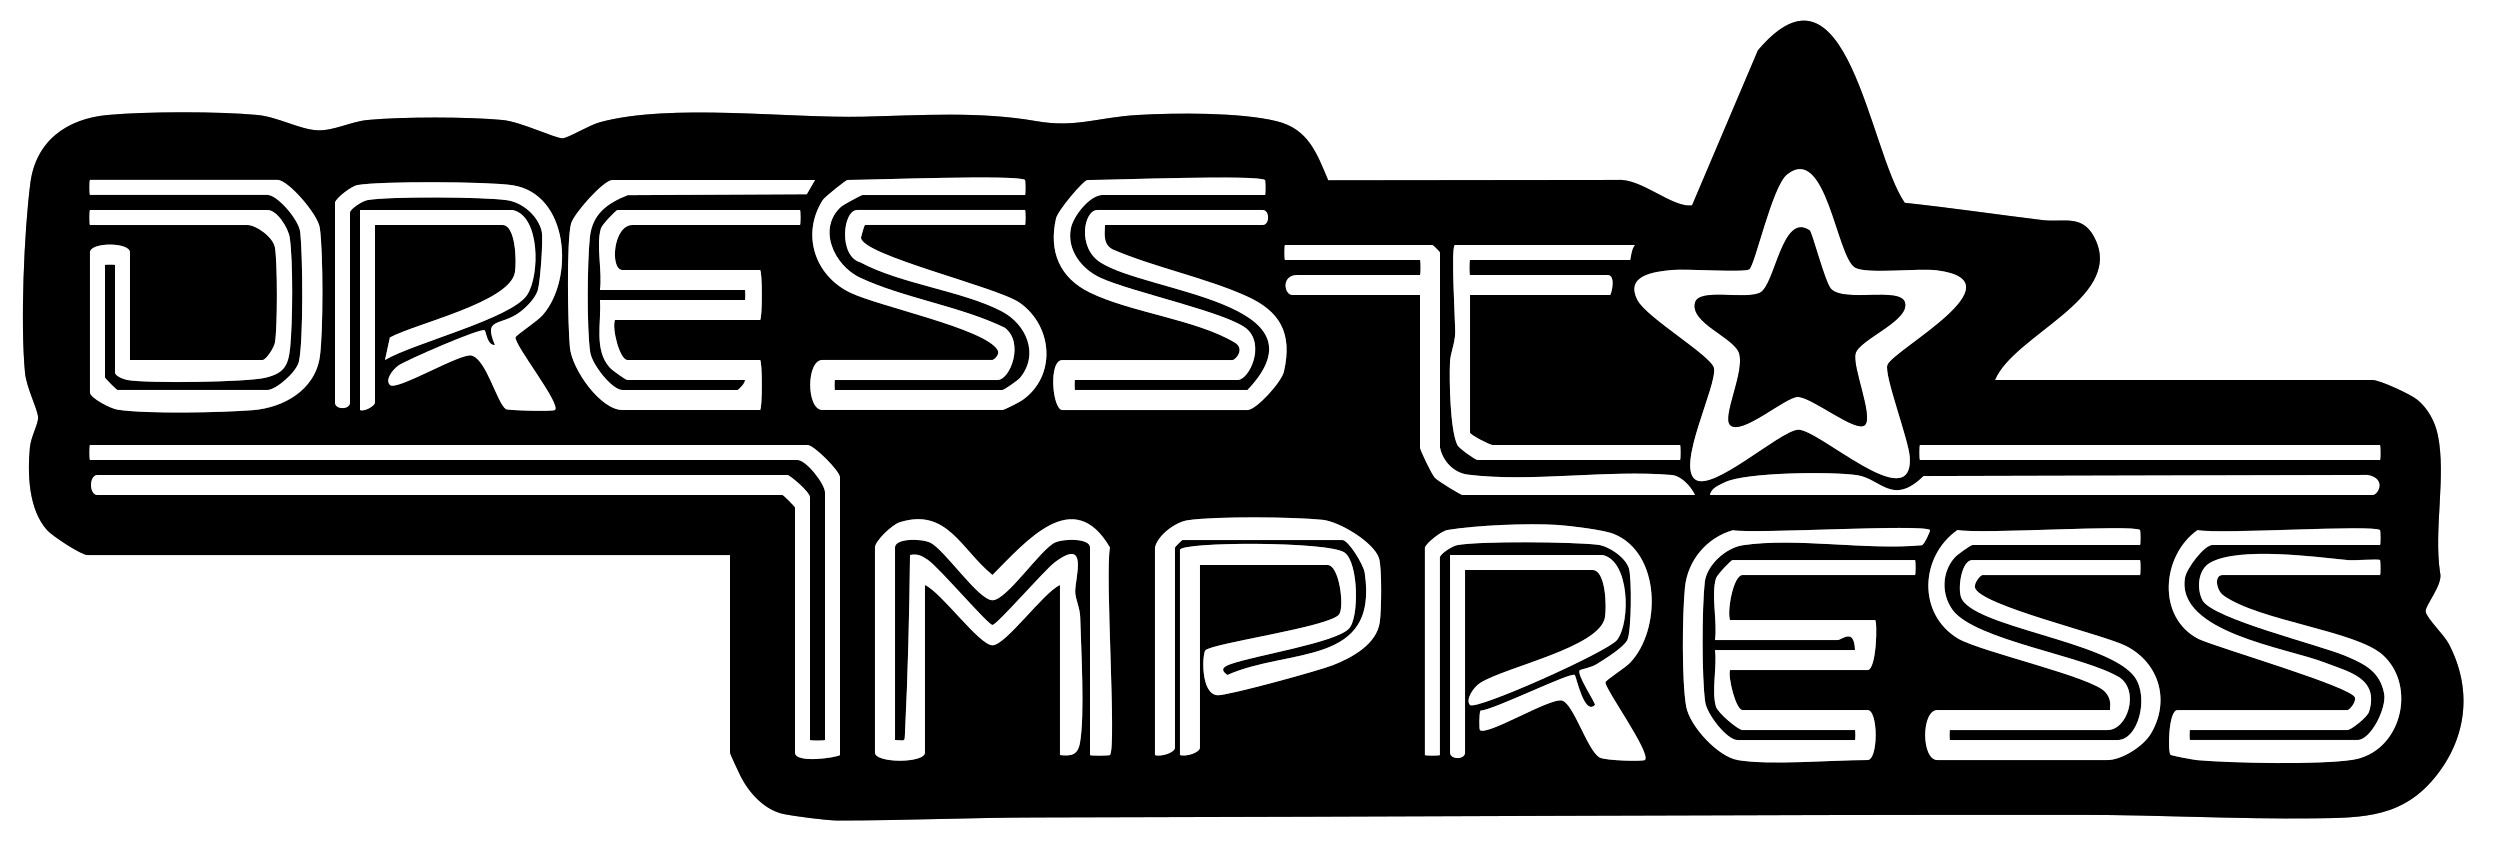
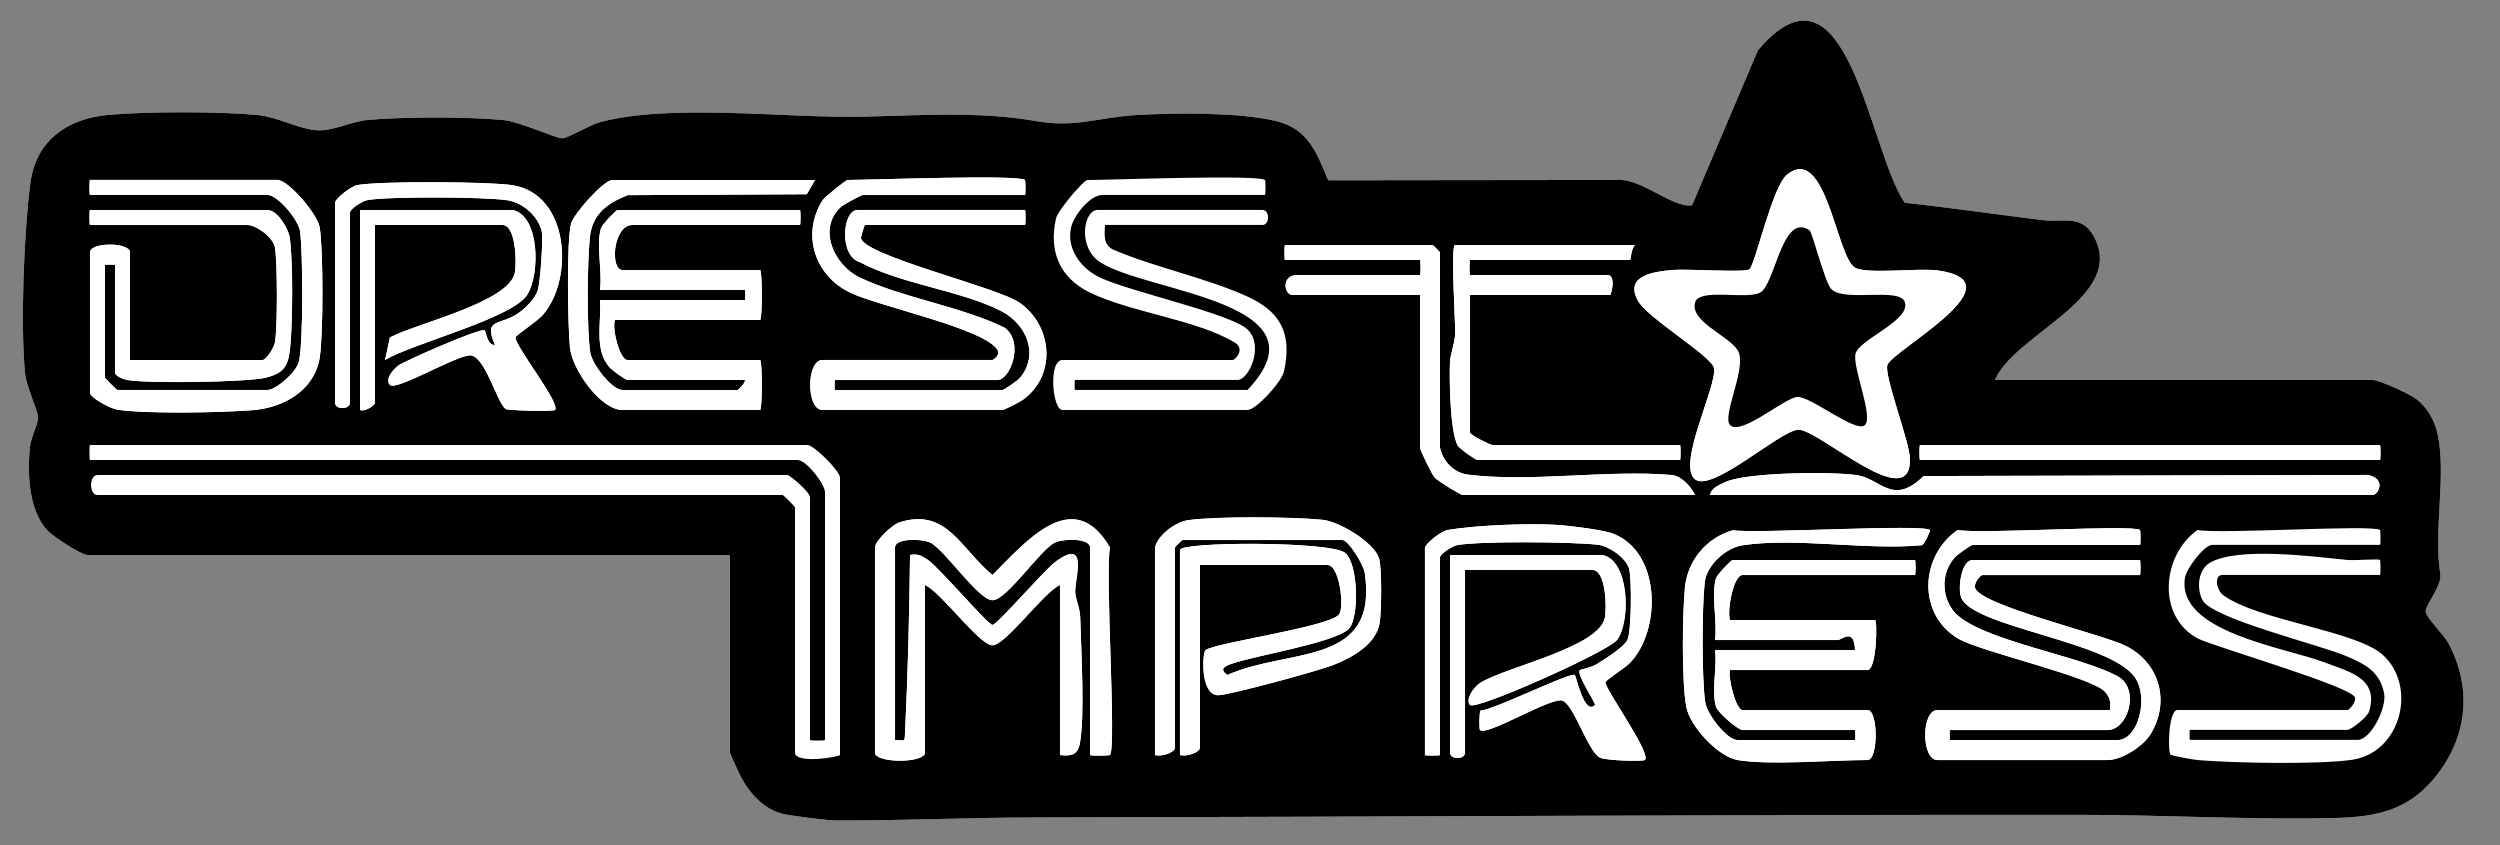
<svg xmlns="http://www.w3.org/2000/svg" id="Layer_1" data-name="Layer 1" viewBox="0 0 500 169">
  <rect x="0" y="0" width="500" height="169" fill="#808080" stroke="none" />
  <defs>
    <style>
      .cls-1 {
        fill: #fff;
      }
    </style>
  </defs>
-   <path class="cls-1" d="M500,0v169H0V0h500ZM399,76c3.72-8.94,25.18-16.17,20.24-27.74-2.43-5.68-6.29-3.7-10.75-4.24-9.17-1.11-18.35-2.47-27.54-3.46-7.17-10.37-11.51-51.62-29.37-30.49l-13.17,31c-3.96.53-10.07-5.43-14.89-5.08l-57.88.07c-2.28-5.39-3.93-10.27-10.35-11.83-7.27-1.77-20.14-1.67-27.79-1.23-7.98.47-12.35,2.62-20.22,1.23-11.42-2-23.27-1.15-34.59-.89-15.2.35-38.62-2.73-52.73,1.11-2.11.57-6.41,3.21-7.45,3.21-1.56,0-8.32-3.31-12-3.66-6.84-.65-20.17-.66-27.01,0-3.34.32-6.71,2.18-9.97,2.06-3.49-.13-7.95-2.68-12.02-3.06-7.62-.73-22.37-.71-30.01,0-8.13.75-14.33,5.16-15.42,13.58-1.28,9.79-2,28.18-1.08,37.93.29,3.08,2.57,7.34,2.62,8.99.04,1.32-1.43,3.82-1.64,6-.5,5.27-.27,12.44,3.47,16.56,1.1,1.22,6.82,4.95,8.05,4.95h128.5v39.5c0,.27,1.76,4.03,2.17,4.83,1.7,3.32,4.76,6.66,8.54,7.46,2.09.44,8.71,1.3,10.79,1.3,13.25,0,26.67-.59,40-.61,70.11-.12,138.58-.58,209.05-.52,15.24.01,30.79.87,46.13.7,10.07-.11,18.07-.13,24.74-8.74,6.09-7.86,6.96-17.35,2.33-26.17-.97-1.85-4.33-5-4.62-6.42-.23-1.14,3.57-5.48,2.88-7.82-1.3-8.59,1.27-19.39-.46-27.57-.56-2.63-1.97-5.24-4.04-6.96-1.4-1.16-7.6-3.99-9.01-3.99h-75.5Z" />
+   <path class="cls-1" d="M500,0H0V0h500ZM399,76c3.72-8.94,25.18-16.17,20.24-27.74-2.43-5.68-6.29-3.7-10.75-4.24-9.17-1.11-18.35-2.47-27.54-3.46-7.17-10.37-11.51-51.62-29.37-30.49l-13.17,31c-3.96.53-10.07-5.43-14.89-5.08l-57.88.07c-2.28-5.39-3.93-10.27-10.35-11.83-7.27-1.77-20.14-1.67-27.79-1.23-7.98.47-12.35,2.62-20.22,1.23-11.42-2-23.27-1.15-34.59-.89-15.2.35-38.62-2.73-52.73,1.11-2.11.57-6.41,3.21-7.45,3.21-1.56,0-8.32-3.31-12-3.66-6.84-.65-20.17-.66-27.01,0-3.34.32-6.71,2.18-9.97,2.06-3.49-.13-7.95-2.68-12.02-3.06-7.62-.73-22.37-.71-30.01,0-8.13.75-14.33,5.16-15.42,13.58-1.28,9.79-2,28.18-1.08,37.93.29,3.08,2.57,7.34,2.62,8.99.04,1.32-1.43,3.82-1.64,6-.5,5.27-.27,12.44,3.47,16.56,1.1,1.22,6.82,4.95,8.05,4.95h128.5v39.5c0,.27,1.76,4.03,2.17,4.83,1.7,3.32,4.76,6.66,8.54,7.46,2.09.44,8.71,1.3,10.79,1.3,13.25,0,26.67-.59,40-.61,70.11-.12,138.58-.58,209.05-.52,15.24.01,30.79.87,46.13.7,10.07-.11,18.07-.13,24.74-8.74,6.09-7.86,6.96-17.35,2.33-26.17-.97-1.85-4.33-5-4.62-6.42-.23-1.14,3.57-5.48,2.88-7.82-1.3-8.59,1.27-19.39-.46-27.57-.56-2.63-1.97-5.24-4.04-6.96-1.4-1.16-7.6-3.99-9.01-3.99h-75.5Z" />
  <path d="M399,76h75.5c1.41,0,7.61,2.83,9.01,3.99,2.08,1.72,3.49,4.32,4.04,6.96,1.73,8.18-.84,18.98.46,27.57.7,2.34-3.11,6.68-2.88,7.82.28,1.42,3.65,4.57,4.62,6.42,4.63,8.82,3.76,18.31-2.33,26.17-6.67,8.61-14.67,8.63-24.74,8.74-15.33.17-30.89-.69-46.13-.7-70.46-.06-138.94.4-209.05.52-13.33.02-26.75.62-40,.61-2.08,0-8.7-.86-10.79-1.3-3.78-.8-6.84-4.14-8.54-7.46-.41-.8-2.17-4.56-2.17-4.83v-39.5H17.5c-1.23,0-6.94-3.74-8.05-4.95-3.74-4.12-3.97-11.29-3.47-16.56.21-2.18,1.68-4.68,1.64-6-.06-1.65-2.33-5.91-2.62-8.99-.93-9.75-.2-28.14,1.08-37.93,1.1-8.41,7.29-12.82,15.42-13.58,7.63-.71,22.39-.73,30.01,0,4.06.39,8.53,2.94,12.02,3.06,3.26.12,6.63-1.74,9.97-2.06,6.83-.66,20.17-.65,27.01,0,3.67.35,10.43,3.66,12,3.66,1.03,0,5.34-2.64,7.45-3.21,14.11-3.84,37.53-.76,52.73-1.11,11.32-.26,23.17-1.12,34.59.89,7.87,1.38,12.24-.77,20.22-1.23,7.65-.45,20.52-.55,27.79,1.23,6.42,1.56,8.07,6.44,10.35,11.83l57.88-.07c4.82-.34,10.92,5.62,14.89,5.08l13.17-31c17.87-21.14,22.2,20.12,29.37,30.49,9.19.98,18.37,2.34,27.54,3.46,4.46.54,8.32-1.43,10.75,4.24,4.95,11.57-16.52,18.8-20.24,27.74ZM339.08,95.92c3.52,2.48,16.74-9.61,20.47-9.97,3.99-.39,22.88,17.46,22.43,5.67-.13-3.47-5.28-16.77-4.48-18.66,1.36-3.16,26.88-16.68,9.91-18.88-3.82-.5-14.16.83-16.44-.56-3.69-2.24-5.76-24.85-13.55-18.59-2.98,2.39-6.41,18.15-7.54,18.95-.97.68-12.59-.14-15.38.12-3.7.34-9.53,1.06-7,6.01,1.8,3.53,14.84,11.17,15.31,13.62.66,3.48-7.62,19.56-3.72,22.3ZM26,72v-21.5c0-2.1-8-2.1-8,0v28c0,1.09,4.12,3.24,5.55,3.45,5.97.88,20.64.58,27,.09s12.42-4.05,13.41-10.59c.72-4.75.71-21.14,0-25.91-.39-2.67-6.31-9.55-8.45-9.55H18c-.15,0-.15,3,0,3h35.5c1.98,0,6.28,4.95,6.55,7.45.51,4.6.64,21.77-.26,25.85-.49,2.19-4.64,5.71-6.29,5.71h-30c-.18,0-2.5-2.32-2.5-2.5v-22.5c0-.1,2-.1,2,0v21.5c0,.69,1.65,1.36,2.49,1.51,3.94.71,23.77.46,27.57-.45s4.59-2.32,4.97-6.03c.5-4.92.61-17.24-.08-21.97-.29-1.99-2.55-5.55-4.45-5.55H18c-.15,0-.15,3,0,3h31.5c1.69,0,5.13,2.4,5.49,4.51.51,3.02.52,15.99,0,18.98-.19,1.1-1.8,3.51-2.49,3.51h-26.5ZM163,36h-40.5c-1.79,0-7.74,6.76-8.28,8.72-.93,3.4-.65,20.53-.23,24.79s6.14,12.49,10.51,12.49h27.5c.5,0,.5-10,0-10h-26.5c-1.55,0-3.16-6.34-2.5-8h29c.5,0,.5-10,0-10h-27.5c-2.54,0-1.89-9,2-9h33.5c.15,0,.15-3,0-3h-36.5c-.25,0-3.07,2.88-3.31,3.69-.99,3.31.32,8.69-.19,12.31h29c.1,0,.1,2,0,2h-29c.34,4.47-1.26,9.93,1.97,13.53.51.57,3.17,2.47,3.53,2.47h23.5c.08.65-1.33,2-1.5,2h-23c-2.1,0-6.1-5.12-6.45-7.55-.71-4.83-.6-17.95-.07-22.98.49-4.69,3.47-6.81,7.56-8.44l35.82-.18,1.65-2.85ZM205,36c-1.38-1.12-30.8,0-35.5,0-.32,0-4.57,3.41-4.97,4.03-4.28,6.76-1.68,15,5.45,18.48,5.75,2.8,27,7.19,29.52,11.49.59,1.01-.83,2-1.01,2h-34c-3.27,0-3.27,10,0,10h36c.35,0,3.38-1.54,4.01-1.99,6.81-4.81,6.09-14.76-.57-19.45-4.5-3.16-31.7-9.53-31.74-13.04,0-.13.67-2.52.8-2.52h32c.15,0,.15-3,0-3h-33.5c-3.02,0-3.78,9.22.54,10.46,8.18,4.38,20.27,5.67,28.23,9.77,4.98,2.57,7.64,8.59,3.76,13.32-.44.54-3.23,2.46-3.54,2.46h-33.5c-.1,0-.1-2,0-2h32.5c2.55,0,5.42-7.5,1.46-10.46-8.79-4.29-20.38-5.96-28.97-10.03-5.17-2.45-8.6-9.86-3.7-14.22.36-.32,3.98-2.29,4.22-2.29h32.5c.15,0,.12-2.91,0-3ZM253,36c-1.38-1.12-30.8,0-35.5,0-.77,0-5.93,6.06-6.3,7.7-1.48,6.57.72,11.86,6.78,14.81,8.17,3.98,21.45,5.44,28.99,10.01,2.09,1.27.15,3.48-.48,3.48h-34c-2.88,0-2.01,10,0,10h37c1.74,0,6.82-5.59,7.3-7.7,1.74-7.73-.81-12.08-7.51-15.09-8.28-3.71-18.26-5.7-26.69-9.31-1.97-.98-1.68-2.95-1.59-4.91h31.5c1.48,0,1.48-3,0-3h-33c-2.75,0-4.09,7.45.54,10.46,9.38,6.1,46.27,7.86,29.46,25.54h-34.5c-.1,0-.1-2,0-2h32.5c2.31,0,5.34-6.83,2.05-10.05s-23.46-7.55-29.56-10.44c-3.7-1.75-6.62-5.52-5.83-9.77.47-2.54,3.83-6.74,6.34-6.74h32.5c.15,0,.12-2.91,0-3ZM67,40.5v40c0,1.48,3,1.48,3,0v-38c0-.69,2.41-2.3,3.51-2.49,4.37-.76,23.38-.64,27.94.03,3.09.46,6.16,3.13,6.88,6.17.36,1.53-.28,10.24-.78,11.84s-2.25,3.38-3.61,4.39c-3.88,2.87-7.35.91-4.95,6.56-1.62.07-1.74-2.71-2.07-2.95-.77-.54-16.05,6.13-17.29,7.08s-2.65,2.85-1.63,3.86c1.3,1.28,14.09-6.45,16.31-5.89,2.98.75,5.06,9.46,6.86,10.71.42.29,9.46.52,9.82.18,1.26-1.2-8.03-12.82-7.89-14.52.03-.39,4.34-3.21,5.43-4.45,6.37-7.28,5.3-24.26-6.07-25.99-4.84-.73-26.3-.84-30.95-.03-1.25.22-4.25,2.55-4.51,3.49ZM102.5,42h-30.5v40c.86.42,3-.85,3-1.5v-35.5h25.5c2.67,0,2.85,7.43,2.48,9.49-1.05,5.97-19.74,10.17-25,13l-.98,4.51c5.65-3.37,25.4-8.29,28.45-13.05,2.56-4,2.56-15.83-2.95-16.95ZM288,89.5v-39c0-.11-1.39-1.5-1.5-1.5h-29.5c-.15,0-.15,3,0,3h27c.15,0,.15,3,0,3h-24.5c-3.35,0-2.68,4-1,4h25.5v30.5c0,.5,2.32,5.32,2.96,6.04.59.66,5.21,3.46,5.54,3.46h46.5c-.84-1.74-2.58-3.66-4.51-3.99-12.97-1.12-28.28,1.5-40.94-.09-2.81-.35-5.02-2.72-5.55-5.42ZM327,49h-36c-.88,0,.09,15.98.05,17.55-.05,2.17-.98,4.02-1.05,5.95-.15,3.62.03,13.56,1.49,16.52.34.68,3.61,2.98,4.02,2.98h40.5c.15,0,.15-3,0-3h-37.5c-.51,0-4.5-2.02-4.5-2.5v-27.5h28c.24,0,1.28-4-.5-4h-27.5c-.15,0-.15-3,0-3h32c.16,0,.21-2.26,1-3ZM168,151v-55.5c0-1.28-5.22-6.5-6.5-6.5H18c-.15,0-.15,3,0,3h141.5c1.75,0,5.5,4.8,5.5,6.5v49.5c0,.15-3,.15-3,0v-48.5c0-1.14-4.08-4.5-4.5-4.5H19.5c-1.72,0-1.72,4,0,4h137c.18,0,2.5,2.32,2.5,2.5v49c0,2.33,8.64.95,9,.5ZM476,89h-92c-.15,0-.15,3,0,3h92c.15,0,.12-2.91,0-3ZM342,99h132.5c1.19,0,2.86-3.32-.99-4.01l-88.79.22c-6.2,6.08-8.58.53-13.26-.17-5.02-.76-22.4-.6-26.49,1.42-1.14.56-2.73,1.13-2.96,2.54ZM222,151c1.34-1.59-1.02-36.24,0-41.5-7.33-12.6-16.83-1.16-23.5,5.49-6.25-5.05-9.06-13.53-18.56-10.54-1.53.48-4.94,3.76-4.94,5.05v41c0,2.18,10,2.18,10,0v-33.5c3.28,1.44,10.85,12.05,13.5,12.05s10.22-10.61,13.5-12.05v34c2.36.27,3.58-.03,4.01-2.49.98-5.58.21-18.69.04-25.06-.05-1.94-.96-3.61-1-5.05-.08-2.74,2.83-11.15-4.09-5.94-2.13,1.61-11.58,12.52-12.46,12.52s-10.73-11.55-12.95-13.03c-1.25-.83-1.95-1.23-3.54-.96-.14,11.8-.42,23.69-1,35.52-.1,1.95.11,1.57-2,1.48v-38.5c0-1.87,5.23-1.8,7-.99,2.89,1.32,9.65,11.54,12.5,11.54s9.62-10.22,12.5-11.54c1.77-.81,7-.88,7,.99v41.5c0,.2,3.87.15,4,0ZM231,109.5v41.5c1.16.41,4-.45,4-1.5v-40c0-.11,1.39-1.5,1.5-1.5h32c1.16,0,4.2,4.86,4.45,6.55,2.82,18.88-15.16,14.94-27.47,20.44-1.6-1.13-.69-1.71.78-2.22,4.97-1.72,20.69-4.21,23.5-7.01,2.11-2.1,1.97-13.16-.8-15.23-3.1-2.32-32.96-2.2-32.96-.54v41c1.16.41,4-.45,4-1.5v-36.5h25.5c2.41,0,3.4,8.37,2.35,9.86-1.8,2.54-25.5,5.78-26.77,7.22-.62.7-1.01,8.71,2.42,8.97,1.89.14,20.3-4.92,23.05-6,3.82-1.5,8.75-4.15,9.41-8.59.34-2.33.45-10.79-.14-12.77-.95-3.16-7.88-7.36-11.28-7.72-5.79-.61-21.42-.74-26.98.08-2.52.37-6.04,3.05-6.55,5.45ZM285,109.5v41.5c0,.15,3,.15,3,0v-39.5c0-.69,2.41-2.3,3.51-2.49,4.75-.83,22.89-.65,28.04-.07,2.24.25,5.6,2.55,6.26,4.74.58,1.92.51,12.62-.32,14.31-.73,1.48-4.58,3.86-6.17,4.85-1.08.67-3.19,1.05-3.32,1.17-.84.7,3.27,6.71,3,6.98-2.12,2.18-3.72-5.67-4.01-5.99-.67-.75-16.16,6.97-18.87,7.12-.3.44-.26,3.74-.12,3.87,1.31,1.33,13.92-6.45,16.4-5.89,2.33.53,5.14,10.16,7.59,11.41,1.26.64,8.68.79,9.01.48,1.36-1.28-8-14.2-7.89-15.52.04-.48,3.89-2.84,4.94-3.94,6.26-6.59,6.16-21.98-3.31-25.76-2.01-.8-8.73-1.63-11.21-1.79-5.85-.37-16.26.05-22,1.01-1.24.21-4.25,2.57-4.5,3.5ZM347.5,152c6.41,1.1,18.8,0,26,0,2.18,0,2.18-10,0-10h-25c-1.33,0-2.95-6.59-2.5-8h27.5c1.85,0,2.02-10,1.5-10h-29c-.63-1.79.67-9,2.5-9h34.5c.15,0,.15-3,0-3h-36.5c-.25,0-3.07,2.88-3.31,3.69-.99,3.31.32,8.69-.19,12.31h24.5c.91,0,3.33-2.59,3.5,2h-28c.44,3.4-.73,8.17.19,11.31.37,1.26,4.45,4.69,5.31,4.69h22.5c.1,0,.1,2,0,2h-23.5c-2.1,0-6.1-5.12-6.45-7.55-.71-4.83-.66-19.02-.1-24.01.38-3.44,4.24-6.9,7.6-7.4,10.68-1.58,24.74,1.04,35.81,0,.49-.09,1.78-2.93,1.64-3.04-1.51-1.27-34.83.8-39.45.04-5.21,1.5-9.02,5.97-9.56,11.44s-.65,18.69.24,23.78c.7,3.99,6.38,10.07,10.27,10.73ZM428,106c-1.42-1.15-31.8.88-36.5,0-7.56,5.3-8.05,16.91.22,21.78,4.96,2.73,26.78,7.61,29.35,10.65,1,1.18,1.07,2.09.92,3.58h-34.5c-3.27,0-3.27,10,0,10h34c2.82,0,7.16-2.7,8.7-5.3,3.85-6.47,1.72-14.05-4.92-17.48-4.52-2.34-29.54-8.2-30.28-11.73-.21-.98,1.13-2.49,1.5-2.49h31.5c.15,0,.15-3,0-3h-33.5c-2.13,0-2.94,5.28-2.32,7.32,1.83,6.06,29.82,8.86,34.83,16.16,2.82,4.1.63,12.52-3.51,12.52h-33.5c-.1,0-.1-2,0-2h31.5c4.03,0,6.4-7.75,2.48-10.48-7.07-4.36-29.03-7.49-33.45-13.55-2.3-3.16-2.17-7.59.45-10.51.51-.57,3.17-2.47,3.53-2.47h33.5c.15,0,.12-2.91,0-3ZM476,106c-1.42-1.15-31.8.88-36.5,0-7.16,5.05-8.24,17.42.22,21.78,4,1.82,30.79,9.61,31.28,11.73.22.97-1.14,2.49-1.5,2.49h-34c-1.83,0-1.96,8.28-1.41,8.92.18.21,4.61,1.03,5.41,1.09,7.04.6,24.34.94,30.96-.06,9.8-1.48,13.03-14.74,6.08-20.99-5.38-4.84-24.78-6.8-31.86-11.9-1.43-1.03-1.91-4.07-.18-4.07h31.5c.15,0,.12-2.9,0-3-.32-.28-5.07.15-6.52,0-6.64-.66-21.77-2.68-27.45.53-2.46,1.39-2.73,5.17-1.55,7.48,1.91,3.73,23.52,8.96,28.77,11.22,3.69,1.59,6.74,3.05,7.58,7.5.53,2.8-2.63,9.26-5.34,9.26h-33.5c-.1,0-.1-2,0-2h31.5c.7,0,3.98-2.55,4.33-3.68,2.04-6.73-4.09-7.95-8.85-9.8-7.69-2.98-29.79-6.03-27.97-16.98.3-1.83,3.83-6.55,5.5-6.55h33.5c.15,0,.12-2.91,0-3ZM320.5,111h-30.5v39.5c0,1.48,3,1.48,3,0v-36.5h25.5c2.67,0,2.85,7.43,2.48,9.49-1.05,5.97-19.69,9.83-24.92,13.07-1.31.81-3.07,3.38-2.06,4.44,1.12,1.17,27.71-10.7,29.44-13.05,2.73-3.7,2.45-15.84-2.95-16.95Z" />
-   <path class="cls-1" d="M168,151c-.36.45-9,1.83-9-.5v-49c0-.18-2.32-2.5-2.5-2.5H19.5c-1.72,0-1.72-4,0-4h138c.42,0,4.5,3.36,4.5,4.5v48.5c0,.15,3,.15,3,0v-49.5c0-1.7-3.75-6.5-5.5-6.5H18c-.15,0-.15-3,0-3h143.5c1.28,0,6.5,5.22,6.5,6.5v55.5Z" />
  <path class="cls-1" d="M339.08,95.92c-3.89-2.74,4.38-18.81,3.72-22.3-.46-2.45-13.5-10.08-15.31-13.62-2.53-4.95,3.3-5.66,7-6.01,2.8-.26,14.42.57,15.38-.12,1.14-.8,4.57-16.56,7.54-18.95,7.79-6.26,9.86,16.35,13.55,18.59,2.29,1.39,12.62.06,16.44.56,16.97,2.2-8.55,15.72-9.91,18.88-.81,1.89,4.34,15.18,4.48,18.66.45,11.79-18.44-6.06-22.43-5.67-3.73.36-16.95,12.44-20.47,9.97ZM361.93,46.08c-5.51-3.79-6.87,10.89-9.91,12.44s-12.22-.98-13.01,2c-1.09,4.1,7.86,6.99,8.82,10.17,1.13,3.74-3.43,12.61-1.82,14.31,2.16,2.28,10.98-5.53,13.48-5.61,2.78-.09,11.84,7.3,13.51,5.61s-2.61-11.69-1.88-14.31c.8-2.85,10.88-6.53,9.88-10.18-.89-3.23-12.09.06-14.78-2.73-1.21-1.26-3.78-11.35-4.29-11.7Z" />
  <path class="cls-1" d="M222,151c-.13.15-4,.2-4,0v-41.5c0-1.87-5.23-1.8-7-.99-2.89,1.32-9.65,11.54-12.5,11.54s-9.62-10.22-12.5-11.54c-1.77-.81-7-.88-7,.99v38.5c2.11.08,1.91.46,2-1.48.58-11.83.87-23.72,1-35.52,1.6-.28,2.3.13,3.54.96,2.23,1.48,12.04,13.03,12.95,13.03s10.33-10.91,12.46-12.52c6.92-5.21,4.01,3.2,4.09,5.94.04,1.44.94,3.12,1,5.05.17,6.36.94,19.48-.04,25.06-.43,2.46-1.65,2.76-4.01,2.49v-34c-3.28,1.44-10.85,12.05-13.5,12.05s-10.22-10.61-13.5-12.05v33.5c0,2.18-10,2.18-10,0v-41c0-1.3,3.41-4.57,4.94-5.05,9.5-2.99,12.31,5.49,18.56,10.54,6.67-6.65,16.17-18.09,23.5-5.49-1.02,5.26,1.34,39.91,0,41.5Z" />
  <path class="cls-1" d="M163,36l-1.65,2.85-35.82.18c-4.09,1.64-7.07,3.76-7.56,8.44-.52,5.03-.64,18.16.07,22.98.36,2.43,4.35,7.55,6.45,7.55h23c.17,0,1.58-1.35,1.5-2h-23.5c-.36,0-3.02-1.91-3.53-2.47-3.24-3.59-1.64-9.06-1.97-13.53h29c.1,0,.1-2,0-2h-29c.51-3.62-.81-9.01.19-12.31.24-.81,3.07-3.69,3.31-3.69h36.5c.15,0,.15,3,0,3h-33.5c-3.89,0-4.54,9-2,9h27.5c.5,0,.5,10,0,10h-29c-.66,1.66.95,8,2.5,8h26.5c.5,0,.5,10,0,10h-27.5c-4.37,0-10.08-8.05-10.51-12.49s-.69-21.39.23-24.79c.54-1.97,6.49-8.72,8.28-8.72h40.5Z" />
  <path class="cls-1" d="M347.5,152c-3.89-.67-9.56-6.74-10.27-10.73-.9-5.09-.77-18.41-.24-23.78s4.35-9.95,9.56-11.44c4.62.76,37.94-1.3,39.45-.04.13.11-1.16,2.96-1.64,3.04-11.07,1.04-25.13-1.59-35.81,0-3.36.5-7.22,3.96-7.6,7.4-.56,4.99-.62,19.18.1,24.01.36,2.43,4.35,7.55,6.45,7.55h23.5c.1,0,.1-2,0-2h-22.5c-.86,0-4.94-3.43-5.31-4.69-.92-3.14.25-7.91-.19-11.31h28c-.17-4.59-2.59-2-3.5-2h-24.5c.51-3.62-.81-9.01.19-12.31.24-.81,3.07-3.69,3.31-3.69h36.5c.15,0,.15,3,0,3h-34.5c-1.83,0-3.13,7.21-2.5,9h29c.52,0,.35,10-1.5,10h-27.5c-.45,1.41,1.17,8,2.5,8h25c2.18,0,2.18,10,0,10-7.2,0-19.59,1.1-26,0Z" />
-   <path class="cls-1" d="M476,106c.12.09.15,3,0,3h-33.5c-1.67,0-5.19,4.72-5.5,6.55-1.81,10.95,20.29,13.99,27.97,16.98,4.76,1.85,10.89,3.07,8.85,9.8-.34,1.13-3.63,3.68-4.33,3.68h-31.5c-.1,0-.1,2,0,2h33.5c2.71,0,5.87-6.47,5.34-9.26-.84-4.46-3.89-5.92-7.58-7.5-5.25-2.26-26.86-7.49-28.77-11.22-1.18-2.31-.91-6.09,1.55-7.48,5.68-3.21,20.81-1.19,27.45-.53,1.45.14,6.19-.28,6.52,0,.11.1.15,3,0,3h-31.5c-1.73,0-1.25,3.04.18,4.07,7.08,5.1,26.48,7.06,31.86,11.9,6.95,6.25,3.71,19.51-6.08,20.99-6.61,1-23.92.66-30.96.06-.8-.07-5.23-.89-5.41-1.09-.55-.63-.42-8.92,1.41-8.92h34c.36,0,1.72-1.52,1.5-2.49-.49-2.13-27.28-9.91-31.28-11.73-8.46-4.35-7.38-16.73-.22-21.78,4.7.88,35.08-1.15,36.5,0Z" />
  <path class="cls-1" d="M205,36c.12.09.15,3,0,3h-32.5c-.24,0-3.86,1.97-4.22,2.29-4.9,4.36-1.47,11.77,3.7,14.22,8.59,4.07,20.18,5.74,28.97,10.03,3.97,2.96,1.09,10.46-1.46,10.46h-32.5c-.1,0-.1,2,0,2h33.5c.31,0,3.1-1.91,3.54-2.46,3.87-4.74,1.22-10.76-3.76-13.32-7.96-4.1-20.05-5.38-28.23-9.77-4.33-1.23-3.56-10.46-.54-10.46h33.5c.15,0,.15,3,0,3h-32c-.13,0-.8,2.39-.8,2.52.04,3.51,27.24,9.88,31.74,13.04,6.67,4.69,7.38,14.64.57,19.45-.63.45-3.66,1.99-4.01,1.99h-36c-3.27,0-3.27-10,0-10h34c.18,0,1.6-.99,1.01-2-2.52-4.29-23.77-8.69-29.52-11.49-7.13-3.48-9.73-11.72-5.45-18.48.39-.62,4.65-4.03,4.97-4.03,4.7,0,34.12-1.12,35.5,0Z" />
-   <path class="cls-1" d="M253,36c.12.09.15,3,0,3h-32.5c-2.51,0-5.87,4.2-6.34,6.74-.79,4.25,2.12,8.02,5.83,9.77,6.1,2.89,26.12,7.06,29.56,10.44s.25,10.05-2.05,10.05h-32.5c-.1,0-.1,2,0,2h34.5c16.81-17.69-20.08-19.44-29.46-25.54-4.63-3.01-3.29-10.46-.54-10.46h33c1.48,0,1.48,3,0,3h-31.5c-.09,1.96-.37,3.93,1.59,4.91,8.43,3.61,18.41,5.6,26.69,9.31,6.7,3,9.26,7.36,7.51,15.09-.48,2.11-5.55,7.7-7.3,7.7h-37c-2.01,0-2.88-10,0-10h34c.63,0,2.57-2.21.48-3.48-7.54-4.57-20.82-6.03-28.99-10.01-6.07-2.96-8.27-8.24-6.78-14.81.37-1.64,5.53-7.7,6.3-7.7,4.7,0,34.12-1.12,35.5,0Z" />
  <path class="cls-1" d="M428,106c.12.09.15,3,0,3h-33.5c-.36,0-3.02,1.91-3.53,2.47-2.62,2.92-2.75,7.35-.45,10.51,4.42,6.06,26.39,9.18,33.45,13.55,3.92,2.73,1.55,10.48-2.48,10.48h-31.5c-.1,0-.1,2,0,2h33.5c4.14,0,6.33-8.42,3.51-12.52-5.02-7.3-33-10.1-34.83-16.16-.62-2.05.19-7.32,2.32-7.32h33.5c.15,0,.15,3,0,3h-31.5c-.37,0-1.7,1.51-1.5,2.49.74,3.53,25.76,9.39,30.28,11.73,6.64,3.43,8.77,11.01,4.92,17.48-1.54,2.6-5.88,5.3-8.7,5.3h-34c-3.27,0-3.27-10,0-10h34.5c.15-1.48.08-2.39-.92-3.58-2.58-3.04-24.39-7.92-29.35-10.65-8.27-4.87-7.79-16.48-.22-21.78,4.7.88,35.08-1.15,36.5,0Z" />
  <path class="cls-1" d="M231,109.5c.51-2.41,4.03-5.08,6.55-5.45,5.56-.82,21.19-.68,26.98-.08,3.41.36,10.33,4.56,11.28,7.72.59,1.97.48,10.44.14,12.77-.65,4.44-5.59,7.09-9.41,8.59-2.75,1.08-21.16,6.14-23.05,6-3.43-.26-3.03-8.27-2.42-8.97,1.27-1.45,24.97-4.68,26.77-7.22,1.05-1.49.06-9.86-2.35-9.86h-25.5v36.5c0,1.05-2.84,1.91-4,1.5v-41c0-1.66,29.86-1.78,32.96.54,2.77,2.07,2.9,13.13.8,15.23-2.81,2.8-18.52,5.28-23.5,7.01-1.47.51-2.38,1.08-.78,2.22,12.31-5.5,30.29-1.56,27.47-20.44-.25-1.69-3.29-6.55-4.45-6.55h-32c-.11,0-1.5,1.39-1.5,1.5v40c0,1.05-2.84,1.91-4,1.5v-41.5Z" />
  <path class="cls-1" d="M26,72h26.5c.69,0,2.3-2.41,2.49-3.51.52-2.99.51-15.96,0-18.98-.36-2.12-3.8-4.51-5.49-4.51h-31.5c-.15,0-.15-3,0-3h35.5c1.9,0,4.16,3.56,4.45,5.55.69,4.74.58,17.05.08,21.97-.38,3.71-1.32,5.15-4.97,6.03s-23.63,1.16-27.57.45c-.84-.15-2.49-.82-2.49-1.51v-21.5c0-.1-2-.1-2,0v22.5c0,.18,2.32,2.5,2.5,2.5h30c1.65,0,5.81-3.51,6.29-5.71.9-4.07.77-21.25.26-25.85-.28-2.5-4.57-7.45-6.55-7.45H18c-.15,0-.15-3,0-3h37.5c2.14,0,8.06,6.88,8.45,9.55.71,4.77.71,21.15,0,25.91-.99,6.54-7.3,10.11-13.41,10.59s-21.03.8-27-.09c-1.43-.21-5.55-2.37-5.55-3.45v-28c0-2.1,8-2.1,8,0v21.5Z" />
  <path class="cls-1" d="M285,109.5c.26-.93,3.27-3.29,4.5-3.5,5.75-.96,16.15-1.38,22-1.01,2.48.16,9.21.98,11.21,1.79,9.48,3.78,9.57,19.17,3.31,25.76-1.04,1.1-4.9,3.46-4.94,3.94-.1,1.32,9.25,14.24,7.89,15.52-.33.31-7.75.16-9.01-.48-2.44-1.25-5.25-10.88-7.59-11.41-2.47-.56-15.09,7.22-16.4,5.89-.14-.14-.18-3.43.12-3.87,2.71-.15,18.19-7.88,18.87-7.12.29.32,1.89,8.17,4.01,5.99.27-.27-3.84-6.28-3-6.98.14-.11,2.24-.5,3.32-1.17,1.6-.99,5.45-3.37,6.17-4.85.83-1.69.9-12.39.32-14.31-.66-2.19-4.02-4.49-6.26-4.74-5.15-.58-23.29-.76-28.04.07-1.1.19-3.51,1.8-3.51,2.49v39.5c0,.15-3,.15-3,0v-41.5Z" />
  <path class="cls-1" d="M67,40.5c.26-.94,3.26-3.27,4.51-3.49,4.65-.81,26.11-.7,30.95.03,11.37,1.73,12.44,18.71,6.07,25.99-1.09,1.24-5.4,4.05-5.43,4.45-.13,1.7,9.15,13.32,7.89,14.52-.35.34-9.4.11-9.82-.18-1.8-1.25-3.89-9.96-6.86-10.71-2.22-.56-15.02,7.17-16.31,5.89-1.02-1.01.42-2.93,1.63-3.86s16.52-7.62,17.29-7.08c.34.23.46,3.01,2.07,2.95-2.4-5.64,1.07-3.68,4.95-6.56,1.36-1.01,3.11-2.78,3.61-4.39s1.14-10.31.78-11.84c-.72-3.04-3.79-5.71-6.88-6.17-4.56-.68-23.57-.79-27.94-.03-1.1.19-3.51,1.8-3.51,2.49v38c0,1.48-3,1.48-3,0v-40Z" />
  <path class="cls-1" d="M288,89.5c.53,2.7,2.74,5.07,5.55,5.42,12.66,1.59,27.97-1.03,40.94.09,1.93.33,3.67,2.26,4.51,3.99h-46.5c-.33,0-4.95-2.8-5.54-3.46-.64-.71-2.96-5.54-2.96-6.04v-30.5h-25.5c-1.68,0-2.35-4,1-4h24.5c.15,0,.15-3,0-3h-27c-.15,0-.15-3,0-3h29.5c.11,0,1.5,1.39,1.5,1.5v39Z" />
  <path class="cls-1" d="M342,99c.24-1.41,1.83-1.97,2.96-2.54,4.09-2.02,21.47-2.18,26.49-1.42,4.68.71,7.05,6.25,13.26.17l88.79-.22c3.85.69,2.18,4.01.99,4.01h-132.5Z" />
  <path class="cls-1" d="M327,49c-.79.74-.84,3-1,3h-32c-.15,0-.15,3,0,3h27.5c1.78,0,.74,4,.5,4h-28v27.5c0,.48,3.99,2.5,4.5,2.5h37.5c.15,0,.15,3,0,3h-40.5c-.4,0-3.68-2.3-4.02-2.98-1.47-2.96-1.64-12.9-1.49-16.52.08-1.93,1-3.78,1.05-5.95.04-1.57-.93-17.55-.05-17.55h36Z" />
  <path class="cls-1" d="M320.5,111c5.4,1.1,5.67,13.25,2.95,16.95-1.73,2.35-28.33,14.22-29.44,13.05-1.01-1.06.74-3.62,2.06-4.44,5.23-3.24,23.87-7.09,24.92-13.07.36-2.06.19-9.49-2.48-9.49h-25.5v36.5c0,1.48-3,1.48-3,0v-39.5h30.5Z" />
  <path class="cls-1" d="M102.5,42c5.52,1.13,5.51,12.96,2.95,16.95-3.05,4.76-22.8,9.67-28.45,13.05l.98-4.51c5.25-2.83,23.95-7.03,25-13,.36-2.06.19-9.49-2.48-9.49h-25.5v35.5c0,.65-2.14,1.92-3,1.5v-40h30.5Z" />
  <path class="cls-1" d="M476,89c.12.09.15,3,0,3h-92c-.15,0-.15-3,0-3h92Z" />
  <path d="M361.93,46.08c.51.35,3.08,10.45,4.29,11.7,2.68,2.79,13.89-.5,14.78,2.73,1.01,3.65-9.08,7.33-9.88,10.18-.74,2.62,3.61,12.55,1.88,14.31s-10.73-5.7-13.51-5.61c-2.5.09-11.32,7.89-13.48,5.61-1.61-1.7,2.95-10.57,1.82-14.31-.96-3.19-9.91-6.07-8.82-10.17.79-2.99,10.13-.52,13.01-2,3.03-1.55,4.39-16.23,9.91-12.44Z" />
</svg>